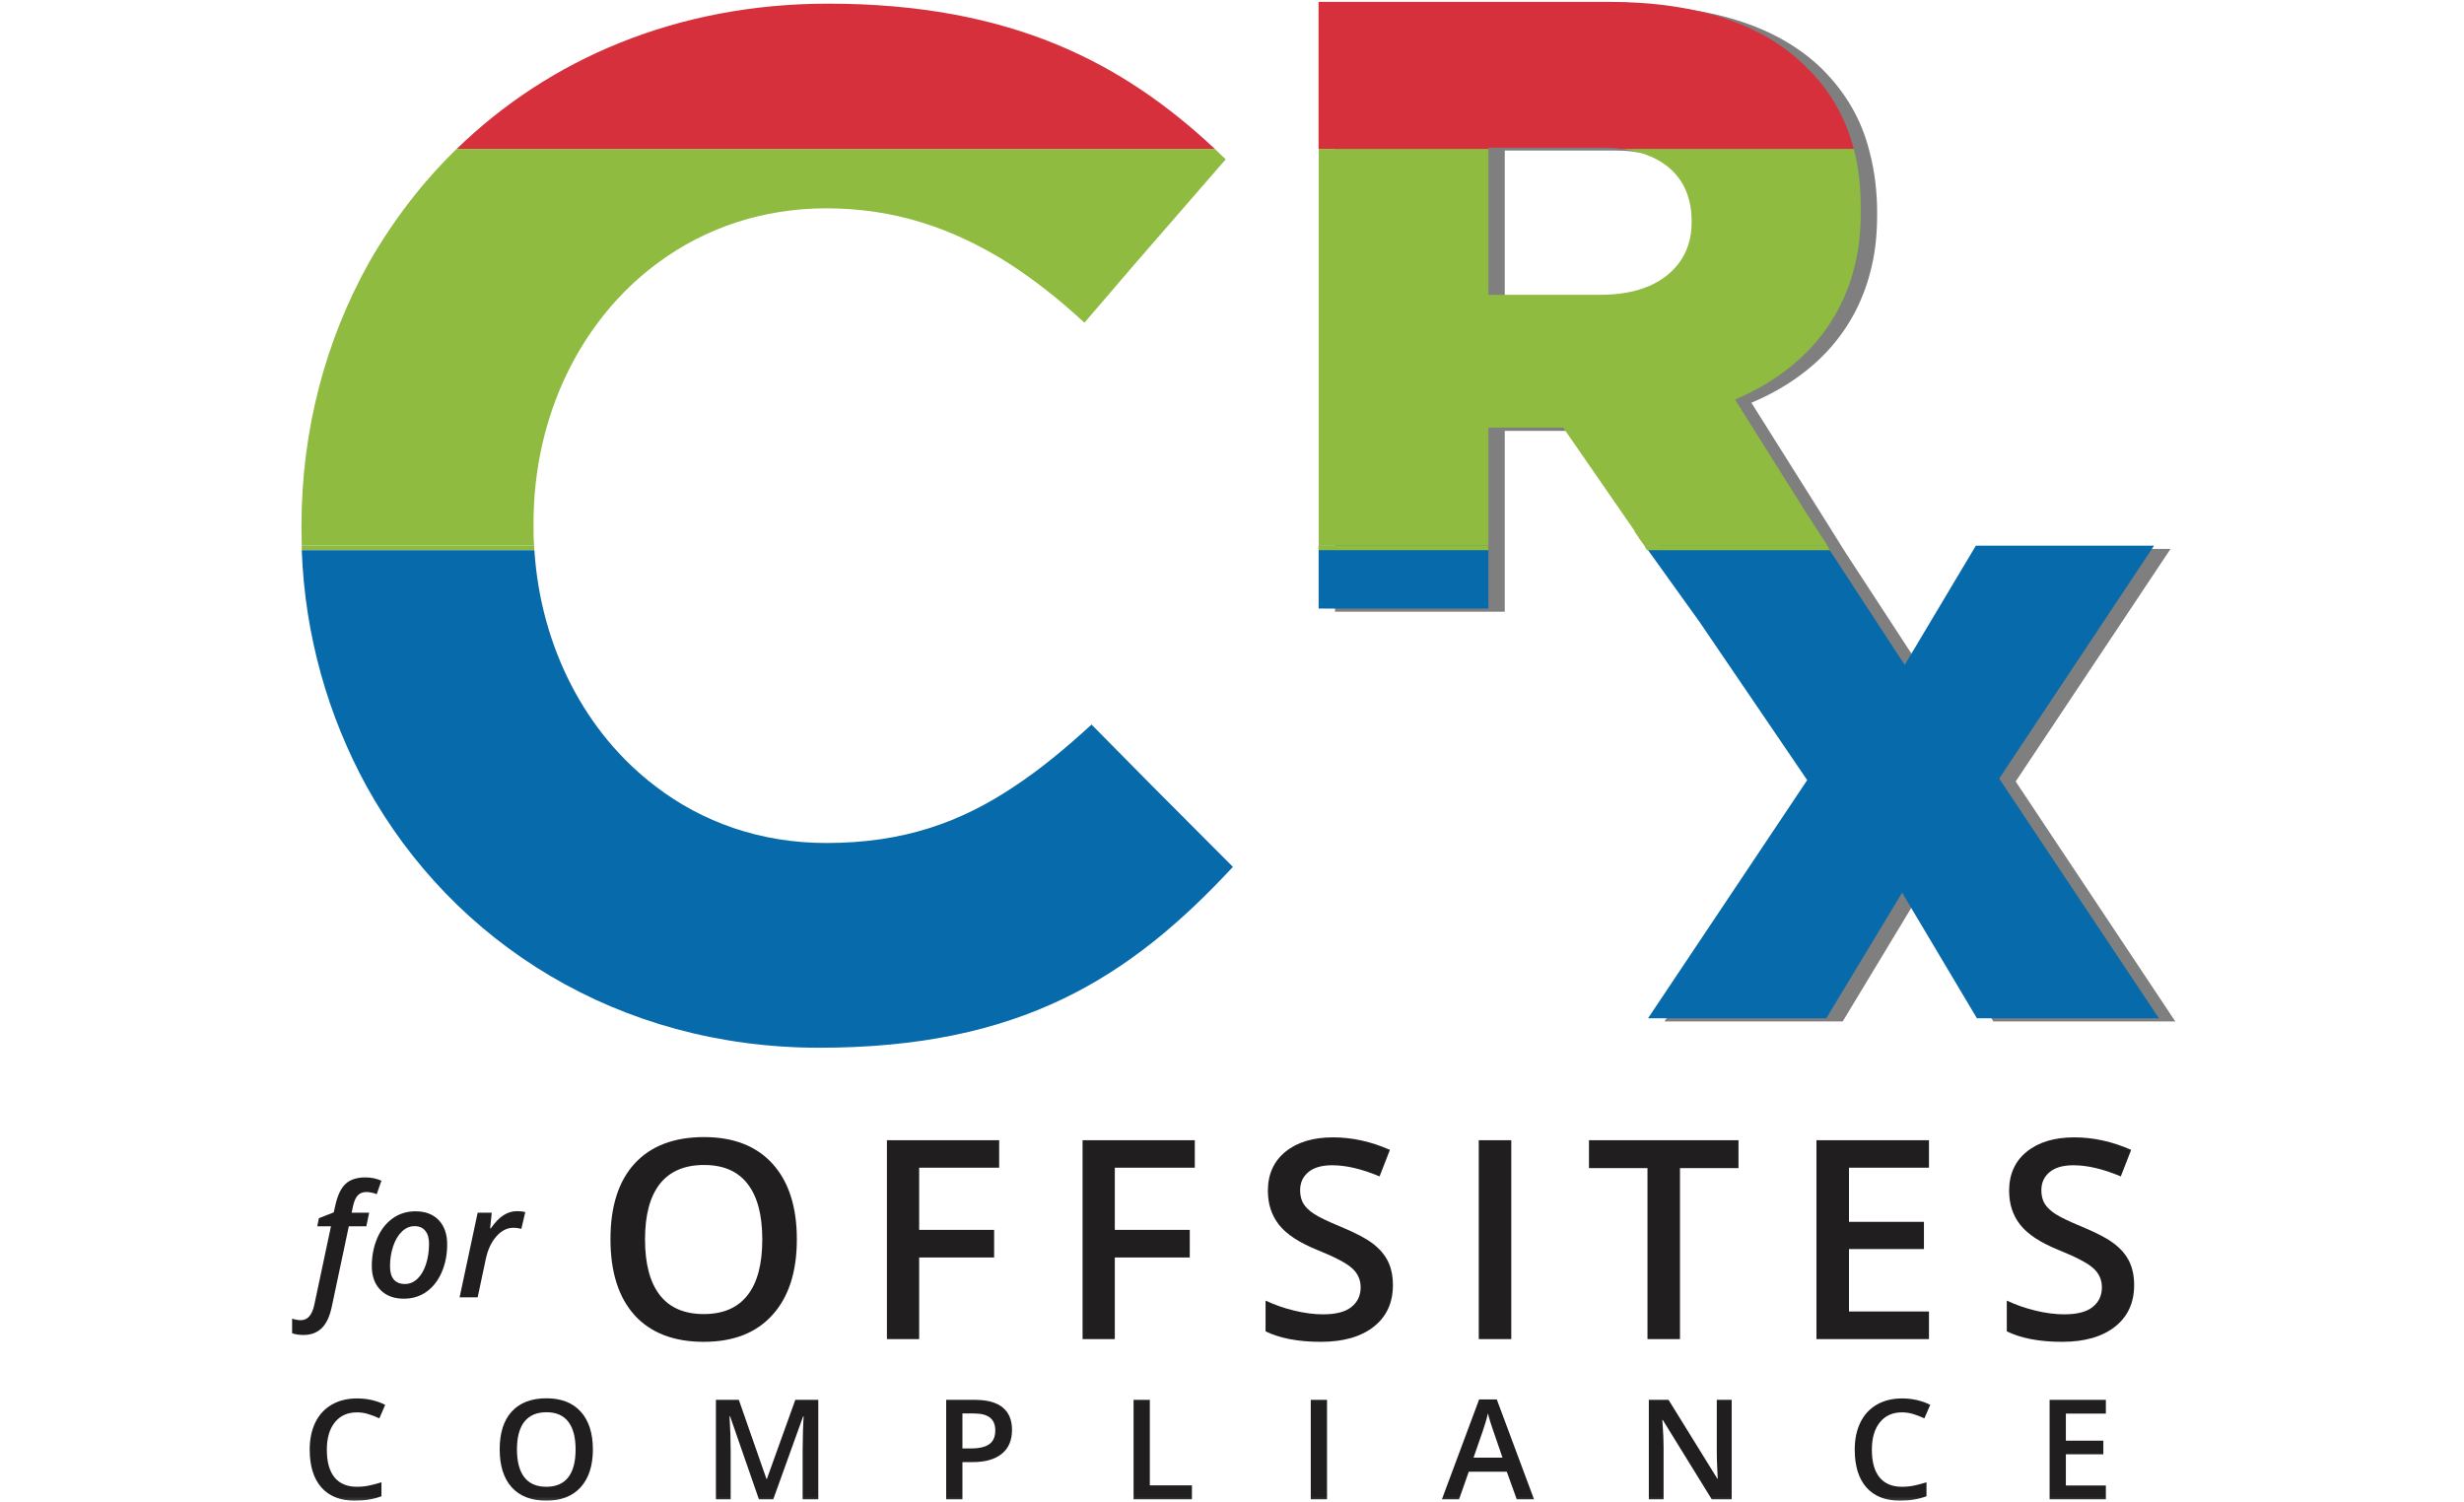
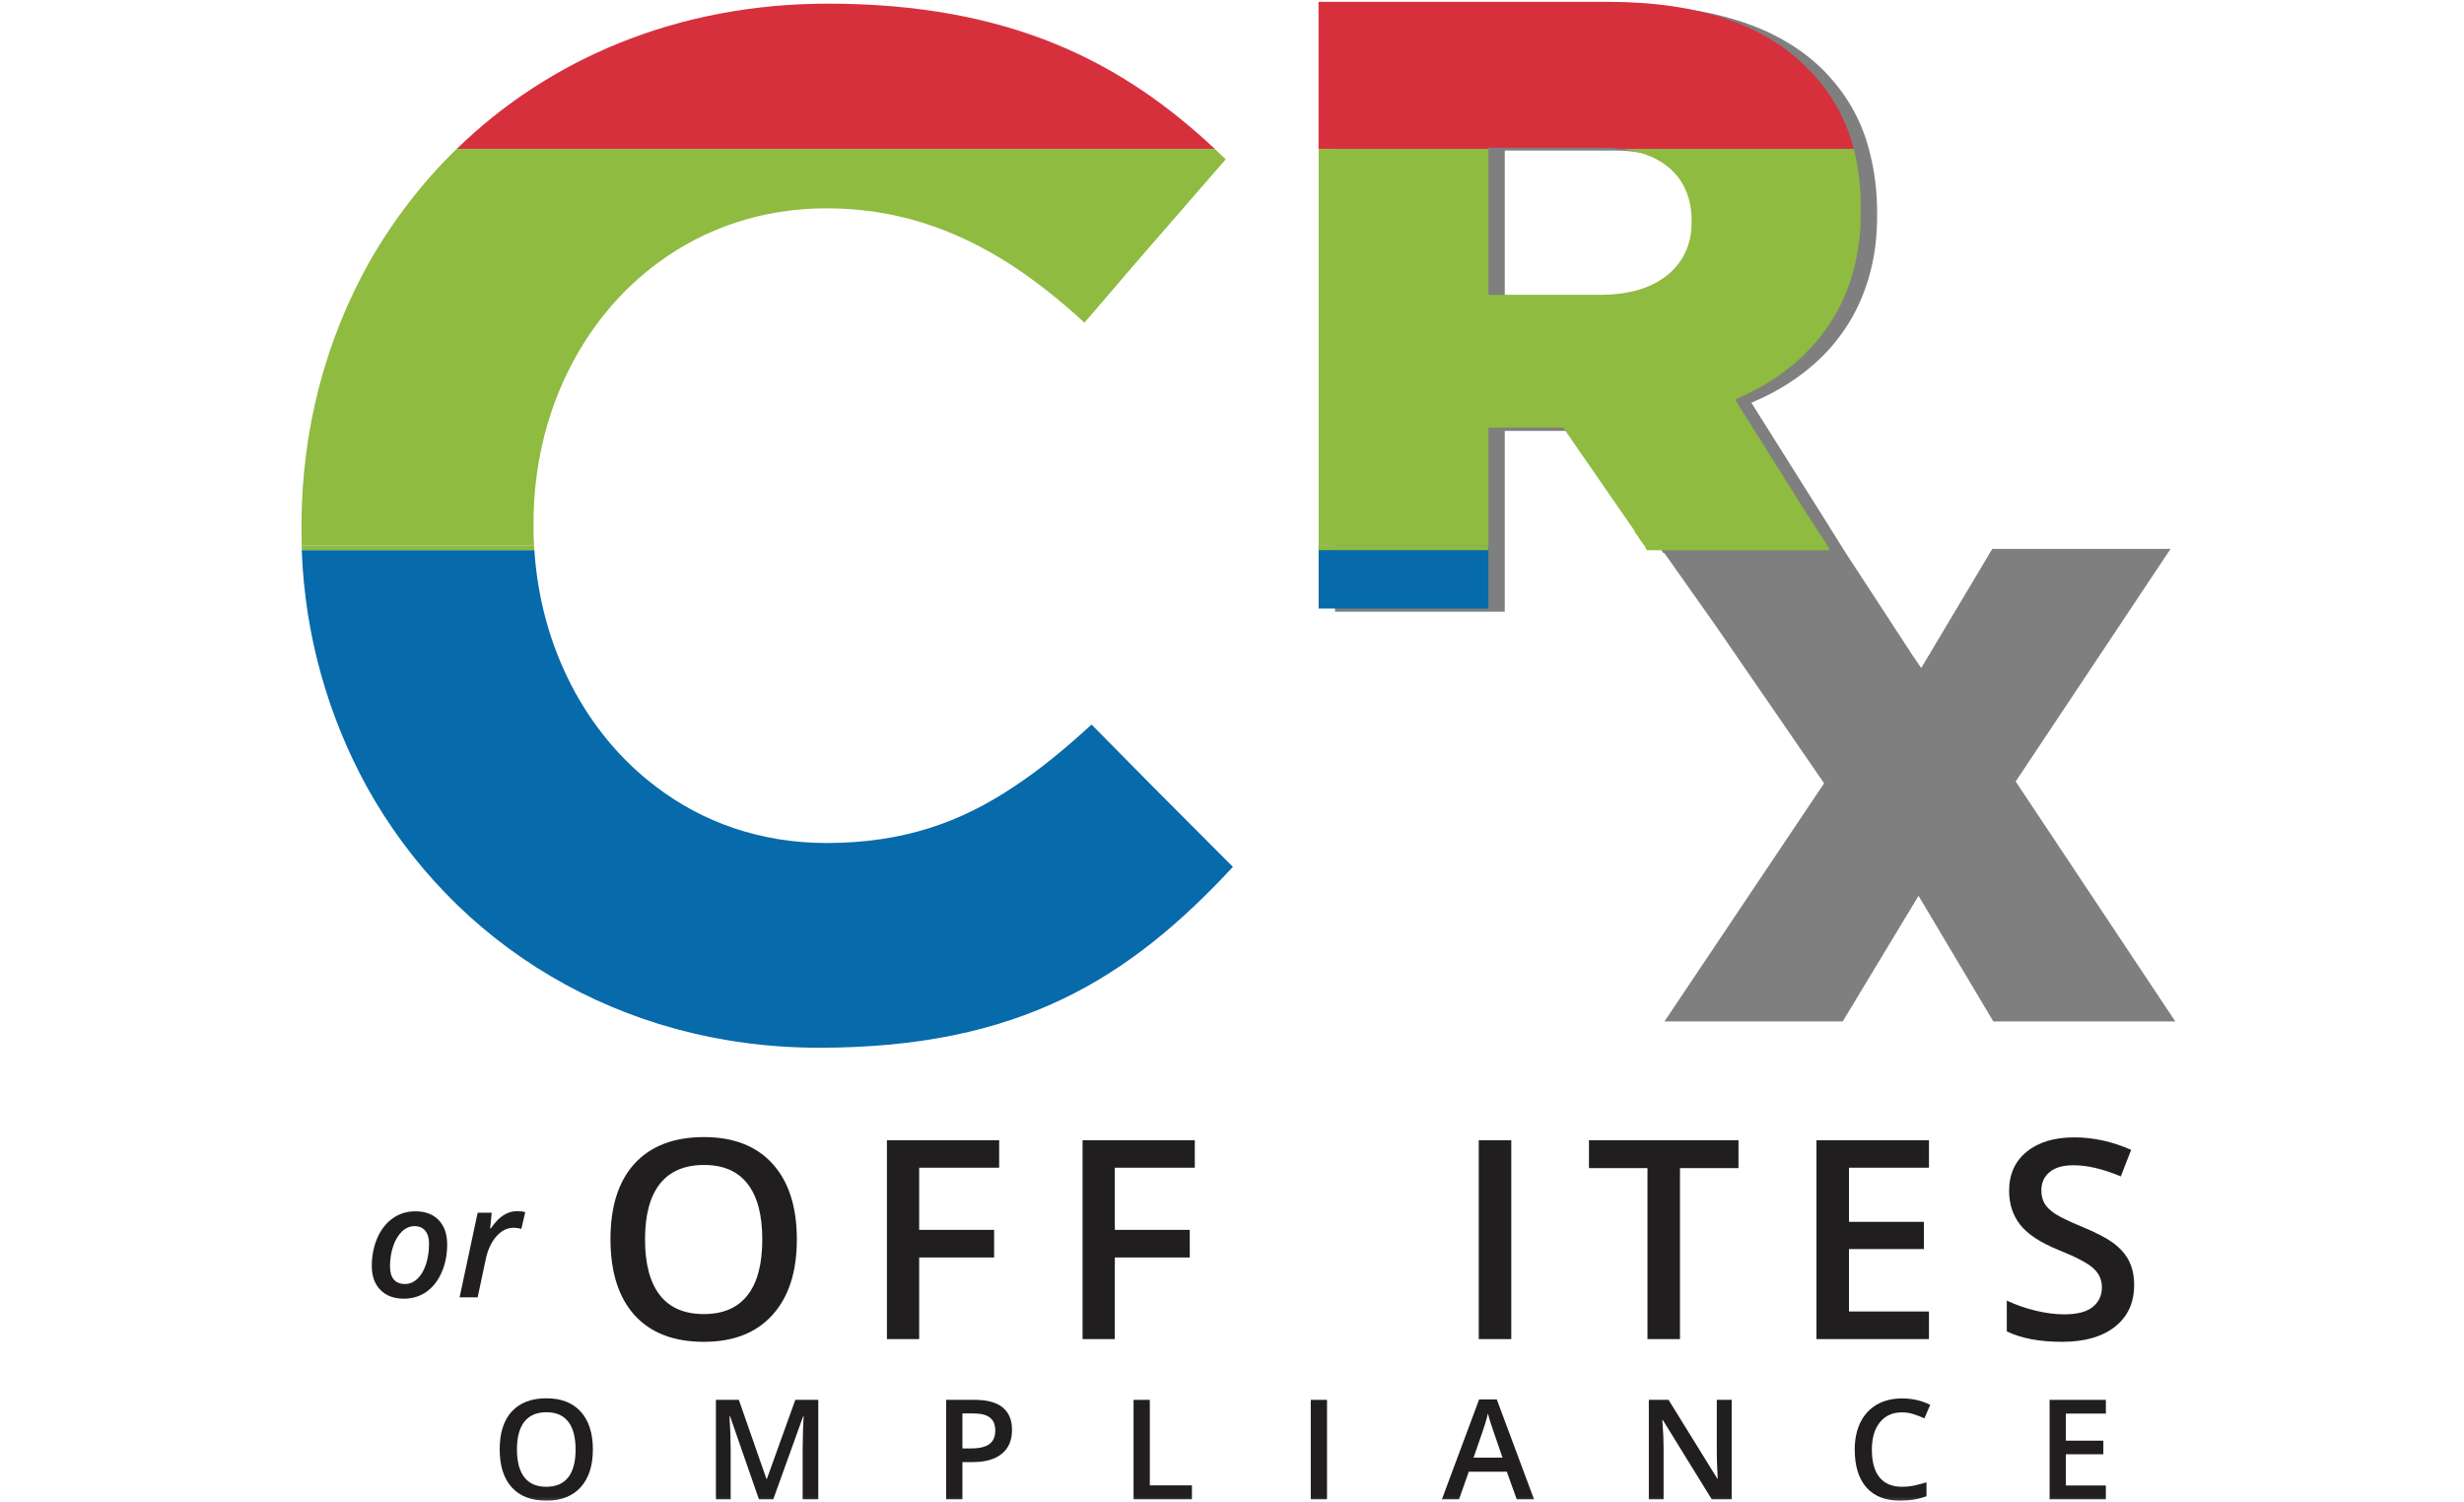
<svg xmlns="http://www.w3.org/2000/svg" width="717" height="437" viewBox="0 0 717 437" fill="none">
  <mask id="mask0_156_60" style="mask-type:alpha" maskUnits="userSpaceOnUse" x="0" y="0" width="717" height="437">
    <rect width="717" height="436.858" rx="10" fill="#D9D9D9" />
  </mask>
  <g mask="url(#mask0_156_60)">
    <g opacity="0.5">
      <path d="M586.539 227.423L631.606 159.73H579.735L559.056 194.386L556.576 190.758L537.127 160.959L536.348 159.73L531.102 151.327L509.644 117.204C527.392 109.703 540.365 96.607 544.689 77.301C545.776 72.69 546.226 67.75 546.226 62.34V61.868C546.226 55.454 545.468 49.756 544.075 44.366C541.759 34.857 537.127 27.069 530.487 20.347C518.6 8.562 499.765 1.451 472.61 1.451H388.48V178.011H437.872V125.381H459.658L480.48 155.631L480.337 155.487L483.247 159.73L484.026 160.959H484.333L499.151 181.946L530.794 227.935L484.333 297.248H536.205L558.277 260.686L580.042 297.248H633L586.539 227.403V227.423ZM470.622 86.728H437.872V43.813H470.294C472.61 43.813 474.762 43.977 476.771 44.366C489.252 46.047 496.978 53.015 496.978 65.271V65.721C496.978 70.21 495.749 74.063 493.433 77.301C489.108 83.244 481.238 86.728 470.602 86.728H470.622Z" fill="#010101" />
    </g>
    <path d="M433.101 158.788H383.709V177.09H433.101V158.788Z" fill="#076AAA" />
-     <path d="M626.809 158.788H574.958L554.259 193.465L551.799 189.755L531.571 158.788H478.634L494.538 180.963L525.874 227.014L479.556 296.327H531.428L553.5 259.764L575.266 296.327H628.223L581.742 226.563L626.809 158.788Z" fill="#076AAA" />
    <path d="M530.038 156.577H476.937L478.638 158.79H531.575L530.038 156.577Z" fill="#8EBB40" />
    <path d="M433.098 42.975H465.52C467.836 42.975 470.009 43.036 471.997 43.364H539.444C536.985 34.019 532.353 26.067 525.713 19.672C513.826 7.56 494.991 0.531 467.816 0.531H383.686V43.385H433.077V42.995L433.098 42.975Z" fill="#D7303D" />
    <path d="M433.101 158.788H383.709V160.1H433.101V158.788Z" fill="#8EBB40" />
    <path d="M478.472 158.788L479.251 160.12H532.495L531.737 158.788H478.472Z" fill="#8EBB40" />
    <path d="M526.326 150.406L504.889 116.282C522.637 108.699 535.61 95.521 539.935 76.359C541.001 71.748 541.472 66.808 541.472 61.562V60.947C541.472 54.532 540.857 48.732 539.463 43.342H472.016C484.518 45.023 492.244 52.052 492.244 64.329V64.779C492.244 69.268 491.014 73.203 488.699 76.359C484.354 82.323 476.648 85.786 465.827 85.786H433.118V43.342H383.726V158.788H433.118V124.439H454.883L475.726 154.607H475.582L478.492 158.767H531.758L526.347 150.365L526.326 150.406Z" fill="#8EBB40" />
    <path d="M240.925 1.063C197.087 1.063 159.726 17.172 132.878 43.364H353.542C326.756 18.258 294.108 1.063 240.925 1.063Z" fill="#D7303D" />
    <path d="M87.805 158.788V160.1H155.478C155.478 159.567 155.416 159.321 155.416 158.788H87.805Z" fill="#8EBB40" />
    <path d="M155.254 153.09V152.168C155.254 120.77 169.149 92.816 191.611 76.359C205.117 66.419 221.8 60.619 240.47 60.619C260.309 60.619 277.217 66.399 293.12 76.359C300.744 81.237 308.225 87.098 315.562 93.902L330.605 76.359L356.674 46.355C355.588 45.351 354.522 44.346 353.518 43.342H132.874C122.852 53.057 114.286 64.329 107.399 76.359C94.754 98.985 87.725 125.074 87.725 153.09V153.767C87.725 155.468 87.807 157.23 87.807 158.788H155.418C155.254 156.943 155.254 155.017 155.254 153.09Z" fill="#8EBB40" />
    <path d="M317.65 210.823C310.067 217.771 302.751 223.857 295.107 228.879C279.654 239.228 262.992 245.315 240.468 245.315C221.244 245.315 204.337 239.228 190.831 228.879C170.398 213.426 157.343 188.361 155.498 160.12H87.805C88.727 185.102 95.511 208.425 106.701 228.879C131.93 274.479 180.01 304.893 238.357 304.893C296.705 304.893 328.595 284.747 358.762 252.263L335.44 228.879L317.609 210.823H317.65Z" fill="#076AAA" />
    <path d="M150.443 352.446C151.363 352.446 152.165 352.535 152.848 352.713L151.712 357.59C150.91 357.382 150.153 357.278 149.441 357.278C147.57 357.278 145.9 358.117 144.431 359.794C142.961 361.472 141.937 363.669 141.358 366.385L138.997 377.519H133.742L138.997 352.891H143.095L142.627 357.456H142.827C144.059 355.675 145.292 354.398 146.524 353.626C147.756 352.839 149.062 352.446 150.443 352.446Z" fill="#211E1F" />
    <path d="M124.847 361.887C124.847 360.299 124.483 359.059 123.756 358.169C123.028 357.263 121.989 356.81 120.638 356.81C119.258 356.81 118.018 357.345 116.92 358.414C115.836 359.468 114.99 360.908 114.381 362.734C113.787 364.545 113.491 366.482 113.491 368.545C113.491 370.193 113.854 371.455 114.582 372.331C115.324 373.207 116.415 373.645 117.855 373.645C119.191 373.645 120.393 373.14 121.462 372.13C122.531 371.121 123.362 369.711 123.956 367.9C124.55 366.074 124.847 364.07 124.847 361.887ZM130.124 362.11C130.124 365.109 129.582 367.84 128.499 370.304C127.415 372.754 125.923 374.639 124.023 375.96C122.138 377.267 119.963 377.92 117.499 377.92C114.648 377.92 112.385 377.074 110.707 375.381C109.03 373.674 108.191 371.358 108.191 368.434C108.191 365.48 108.718 362.771 109.772 360.306C110.841 357.842 112.333 355.927 114.248 354.561C116.163 353.181 118.375 352.491 120.883 352.491C123.778 352.491 126.042 353.352 127.675 355.074C129.308 356.796 130.124 359.141 130.124 362.11Z" fill="#211E1F" />
-     <path d="M88.318 388.475C86.982 388.475 85.876 388.304 85 387.962V383.732C85.95 384.029 86.796 384.177 87.538 384.177C89.528 384.177 90.841 382.655 91.48 379.612L96.312 356.855H92.326L92.794 354.495L97.113 352.802L97.581 350.754C98.234 347.814 99.229 345.729 100.565 344.497C101.916 343.25 103.823 342.626 106.288 342.626C107.995 342.626 109.561 342.945 110.986 343.584L109.628 347.503C108.529 347.087 107.52 346.879 106.599 346.879C105.575 346.879 104.751 347.198 104.128 347.837C103.519 348.475 103.051 349.522 102.725 350.976L102.324 352.891H107.423L106.599 356.855H101.5L96.534 380.302C95.941 383.108 94.968 385.172 93.617 386.493C92.267 387.814 90.5 388.475 88.318 388.475Z" fill="#211E1F" />
    <path d="M621.013 373.964C621.013 379.11 619.152 383.148 615.431 386.078C611.71 389.007 606.577 390.472 600.032 390.472C593.487 390.472 588.13 389.456 583.96 387.424V378.477C586.599 379.717 589.397 380.694 592.352 381.406C595.334 382.119 598.105 382.475 600.665 382.475C604.413 382.475 607.171 381.763 608.939 380.338C610.734 378.912 611.631 376.999 611.631 374.598C611.631 372.434 610.813 370.599 609.176 369.095C607.54 367.591 604.162 365.809 599.042 363.751C593.764 361.613 590.043 359.172 587.879 356.427C585.715 353.683 584.633 350.384 584.633 346.531C584.633 341.701 586.348 337.901 589.779 335.13C593.21 332.359 597.815 330.973 603.595 330.973C609.137 330.973 614.653 332.187 620.142 334.615L617.133 342.335C611.987 340.171 607.395 339.089 603.357 339.089C600.296 339.089 597.974 339.762 596.39 341.108C594.807 342.427 594.015 344.182 594.015 346.373C594.015 347.877 594.332 349.17 594.965 350.252C595.598 351.308 596.641 352.31 598.092 353.261C599.544 354.211 602.156 355.464 605.93 357.021C610.179 358.789 613.293 360.439 615.273 361.97C617.252 363.5 618.704 365.229 619.627 367.155C620.551 369.082 621.013 371.352 621.013 373.964Z" fill="#211E1F" />
    <path d="M561.31 389.68H528.572V331.805H561.31V339.801H538.033V355.557H559.846V363.474H538.033V381.644H561.31V389.68Z" fill="#211E1F" />
    <path d="M488.861 389.68H479.4V339.92H462.378V331.805H505.883V339.92H488.861V389.68Z" fill="#211E1F" />
    <path d="M430.306 389.68V331.805H439.768V389.68H430.306Z" fill="#211E1F" />
-     <path d="M405.321 373.964C405.321 379.11 403.461 383.148 399.739 386.078C396.018 389.007 390.885 390.472 384.34 390.472C377.795 390.472 372.438 389.456 368.268 387.424V378.477C370.907 379.717 373.705 380.694 376.661 381.406C379.643 382.119 382.414 382.475 384.974 382.475C388.721 382.475 391.479 381.763 393.247 380.338C395.042 378.912 395.939 376.999 395.939 374.598C395.939 372.434 395.121 370.599 393.485 369.095C391.849 367.591 388.471 365.809 383.351 363.751C378.073 361.613 374.351 359.172 372.187 356.427C370.023 353.683 368.941 350.384 368.941 346.531C368.941 341.701 370.657 337.901 374.088 335.13C377.518 332.359 382.124 330.973 387.903 330.973C393.445 330.973 398.961 332.187 404.45 334.615L401.442 342.335C396.295 340.171 391.703 339.089 387.666 339.089C384.604 339.089 382.282 339.762 380.698 341.108C379.115 342.427 378.323 344.182 378.323 346.373C378.323 347.877 378.64 349.17 379.273 350.252C379.907 351.308 380.949 352.31 382.401 353.261C383.852 354.211 386.465 355.464 390.239 357.021C394.488 358.789 397.602 360.439 399.581 361.97C401.56 363.5 403.012 365.229 403.936 367.155C404.859 369.082 405.321 371.352 405.321 373.964Z" fill="#211E1F" />
    <path d="M324.4 389.68H315.018V331.805H347.677V339.801H324.4V357.892H346.212V365.928H324.4V389.68Z" fill="#211E1F" />
    <path d="M267.469 389.68H258.087V331.805H290.746V339.801H267.469V357.892H289.281V365.928H267.469V389.68Z" fill="#211E1F" />
    <path d="M231.874 360.663C231.874 370.085 229.512 377.408 224.788 382.634C220.091 387.859 213.427 390.472 204.797 390.472C196.062 390.472 189.346 387.885 184.648 382.713C179.977 377.514 177.641 370.138 177.641 360.584C177.641 351.031 179.99 343.694 184.688 338.574C189.412 333.454 196.141 330.894 204.877 330.894C213.48 330.894 220.131 333.494 224.828 338.693C229.526 343.892 231.874 351.215 231.874 360.663ZM187.696 360.663C187.696 367.789 189.134 373.199 192.011 376.894C194.888 380.562 199.15 382.396 204.797 382.396C210.419 382.396 214.654 380.575 217.505 376.933C220.381 373.291 221.82 367.868 221.82 360.663C221.82 353.564 220.394 348.18 217.544 344.512C214.72 340.844 210.498 339.009 204.877 339.009C199.203 339.009 194.914 340.844 192.011 344.512C189.134 348.18 187.696 353.564 187.696 360.663Z" fill="#211E1F" />
    <path d="M612.785 436.297H596.416V407.359H612.785V411.357H601.147V419.235H612.053V423.194H601.147V432.279H612.785V436.297Z" fill="#211E1F" />
    <path d="M553.444 411.001C550.726 411.001 548.589 411.964 547.031 413.891C545.474 415.818 544.696 418.476 544.696 421.868C544.696 425.417 545.441 428.102 546.933 429.923C548.437 431.744 550.607 432.655 553.444 432.655C554.672 432.655 555.859 432.536 557.007 432.299C558.155 432.048 559.349 431.731 560.59 431.349V435.406C558.32 436.264 555.747 436.693 552.87 436.693C548.635 436.693 545.382 435.413 543.112 432.853C540.843 430.28 539.708 426.605 539.708 421.828C539.708 418.819 540.256 416.187 541.351 413.931C542.459 411.674 544.056 409.946 546.141 408.745C548.226 407.544 550.673 406.944 553.484 406.944C556.44 406.944 559.171 407.564 561.678 408.804L559.976 412.743C559 412.281 557.964 411.879 556.869 411.536C555.787 411.179 554.645 411.001 553.444 411.001Z" fill="#211E1F" />
    <path d="M503.901 436.297H498.102L483.871 413.238H483.712L483.811 414.524C483.996 416.979 484.088 419.222 484.088 421.254V436.297H479.793V407.359H485.533L499.725 430.299H499.844C499.817 429.996 499.765 428.894 499.685 426.994C499.606 425.081 499.567 423.59 499.567 422.521V407.359H503.901V436.297Z" fill="#211E1F" />
    <path d="M441.354 436.297L438.464 428.261H427.4L424.57 436.297H419.582L430.409 407.24H435.555L446.382 436.297H441.354ZM437.217 424.183L434.506 416.306C434.308 415.778 434.031 414.947 433.674 413.812C433.331 412.677 433.094 411.846 432.962 411.318C432.606 412.941 432.084 414.716 431.398 416.642L428.786 424.183H437.217Z" fill="#211E1F" />
    <path d="M381.42 436.297V407.359H386.15V436.297H381.42Z" fill="#211E1F" />
    <path d="M329.858 436.297V407.359H334.588V432.239H346.84V436.297H329.858Z" fill="#211E1F" />
    <path d="M294.487 416.108C294.487 419.13 293.497 421.445 291.518 423.055C289.538 424.665 286.721 425.47 283.066 425.47H280.057V436.297H275.327V407.359H283.66C287.275 407.359 289.98 408.098 291.775 409.576C293.583 411.054 294.487 413.231 294.487 416.108ZM280.057 421.492H282.571C284.999 421.492 286.78 421.069 287.915 420.225C289.05 419.38 289.617 418.061 289.617 416.266C289.617 414.604 289.109 413.363 288.093 412.545C287.077 411.727 285.494 411.318 283.343 411.318H280.057V421.492Z" fill="#211E1F" />
    <path d="M220.835 436.297L212.443 412.129H212.285C212.509 415.719 212.621 419.083 212.621 422.224V436.297H208.326V407.359H214.996L223.032 430.379H223.151L231.425 407.359H238.115V436.297H233.562V421.986C233.562 420.548 233.595 418.674 233.661 416.365C233.741 414.056 233.807 412.657 233.859 412.169H233.701L225.012 436.297H220.835Z" fill="#211E1F" />
    <path d="M172.52 421.788C172.52 426.499 171.339 430.161 168.977 432.774C166.628 435.386 163.296 436.693 158.981 436.693C154.613 436.693 151.255 435.4 148.906 432.813C146.571 430.214 145.403 426.526 145.403 421.749C145.403 416.972 146.577 413.304 148.926 410.744C151.288 408.184 154.653 406.904 159.021 406.904C163.322 406.904 166.648 408.204 168.996 410.803C171.345 413.403 172.52 417.064 172.52 421.788ZM150.43 421.788C150.43 425.351 151.149 428.056 152.588 429.904C154.026 431.738 156.157 432.655 158.981 432.655C161.792 432.655 163.909 431.744 165.335 429.923C166.773 428.102 167.492 425.391 167.492 421.788C167.492 418.239 166.779 415.547 165.354 413.713C163.942 411.879 161.831 410.962 159.021 410.962C156.184 410.962 154.039 411.879 152.588 413.713C151.149 415.547 150.43 418.239 150.43 421.788Z" fill="#211E1F" />
-     <path d="M103.856 411.001C101.138 411.001 99 411.964 97.443 413.891C95.886 415.818 95.108 418.476 95.108 421.868C95.108 425.417 95.853 428.102 97.344 429.923C98.849 431.744 101.019 432.655 103.856 432.655C105.083 432.655 106.271 432.536 107.419 432.299C108.567 432.048 109.761 431.731 111.002 431.349V435.406C108.732 436.264 106.159 436.693 103.282 436.693C99.046 436.693 95.794 435.413 93.524 432.853C91.255 430.28 90.12 426.605 90.12 421.828C90.12 418.819 90.667 416.187 91.763 413.931C92.871 411.674 94.468 409.946 96.553 408.745C98.638 407.544 101.085 406.944 103.896 406.944C106.852 406.944 109.583 407.564 112.09 408.804L110.388 412.743C109.412 412.281 108.376 411.879 107.28 411.536C106.198 411.179 105.057 411.001 103.856 411.001Z" fill="#211E1F" />
  </g>
</svg>